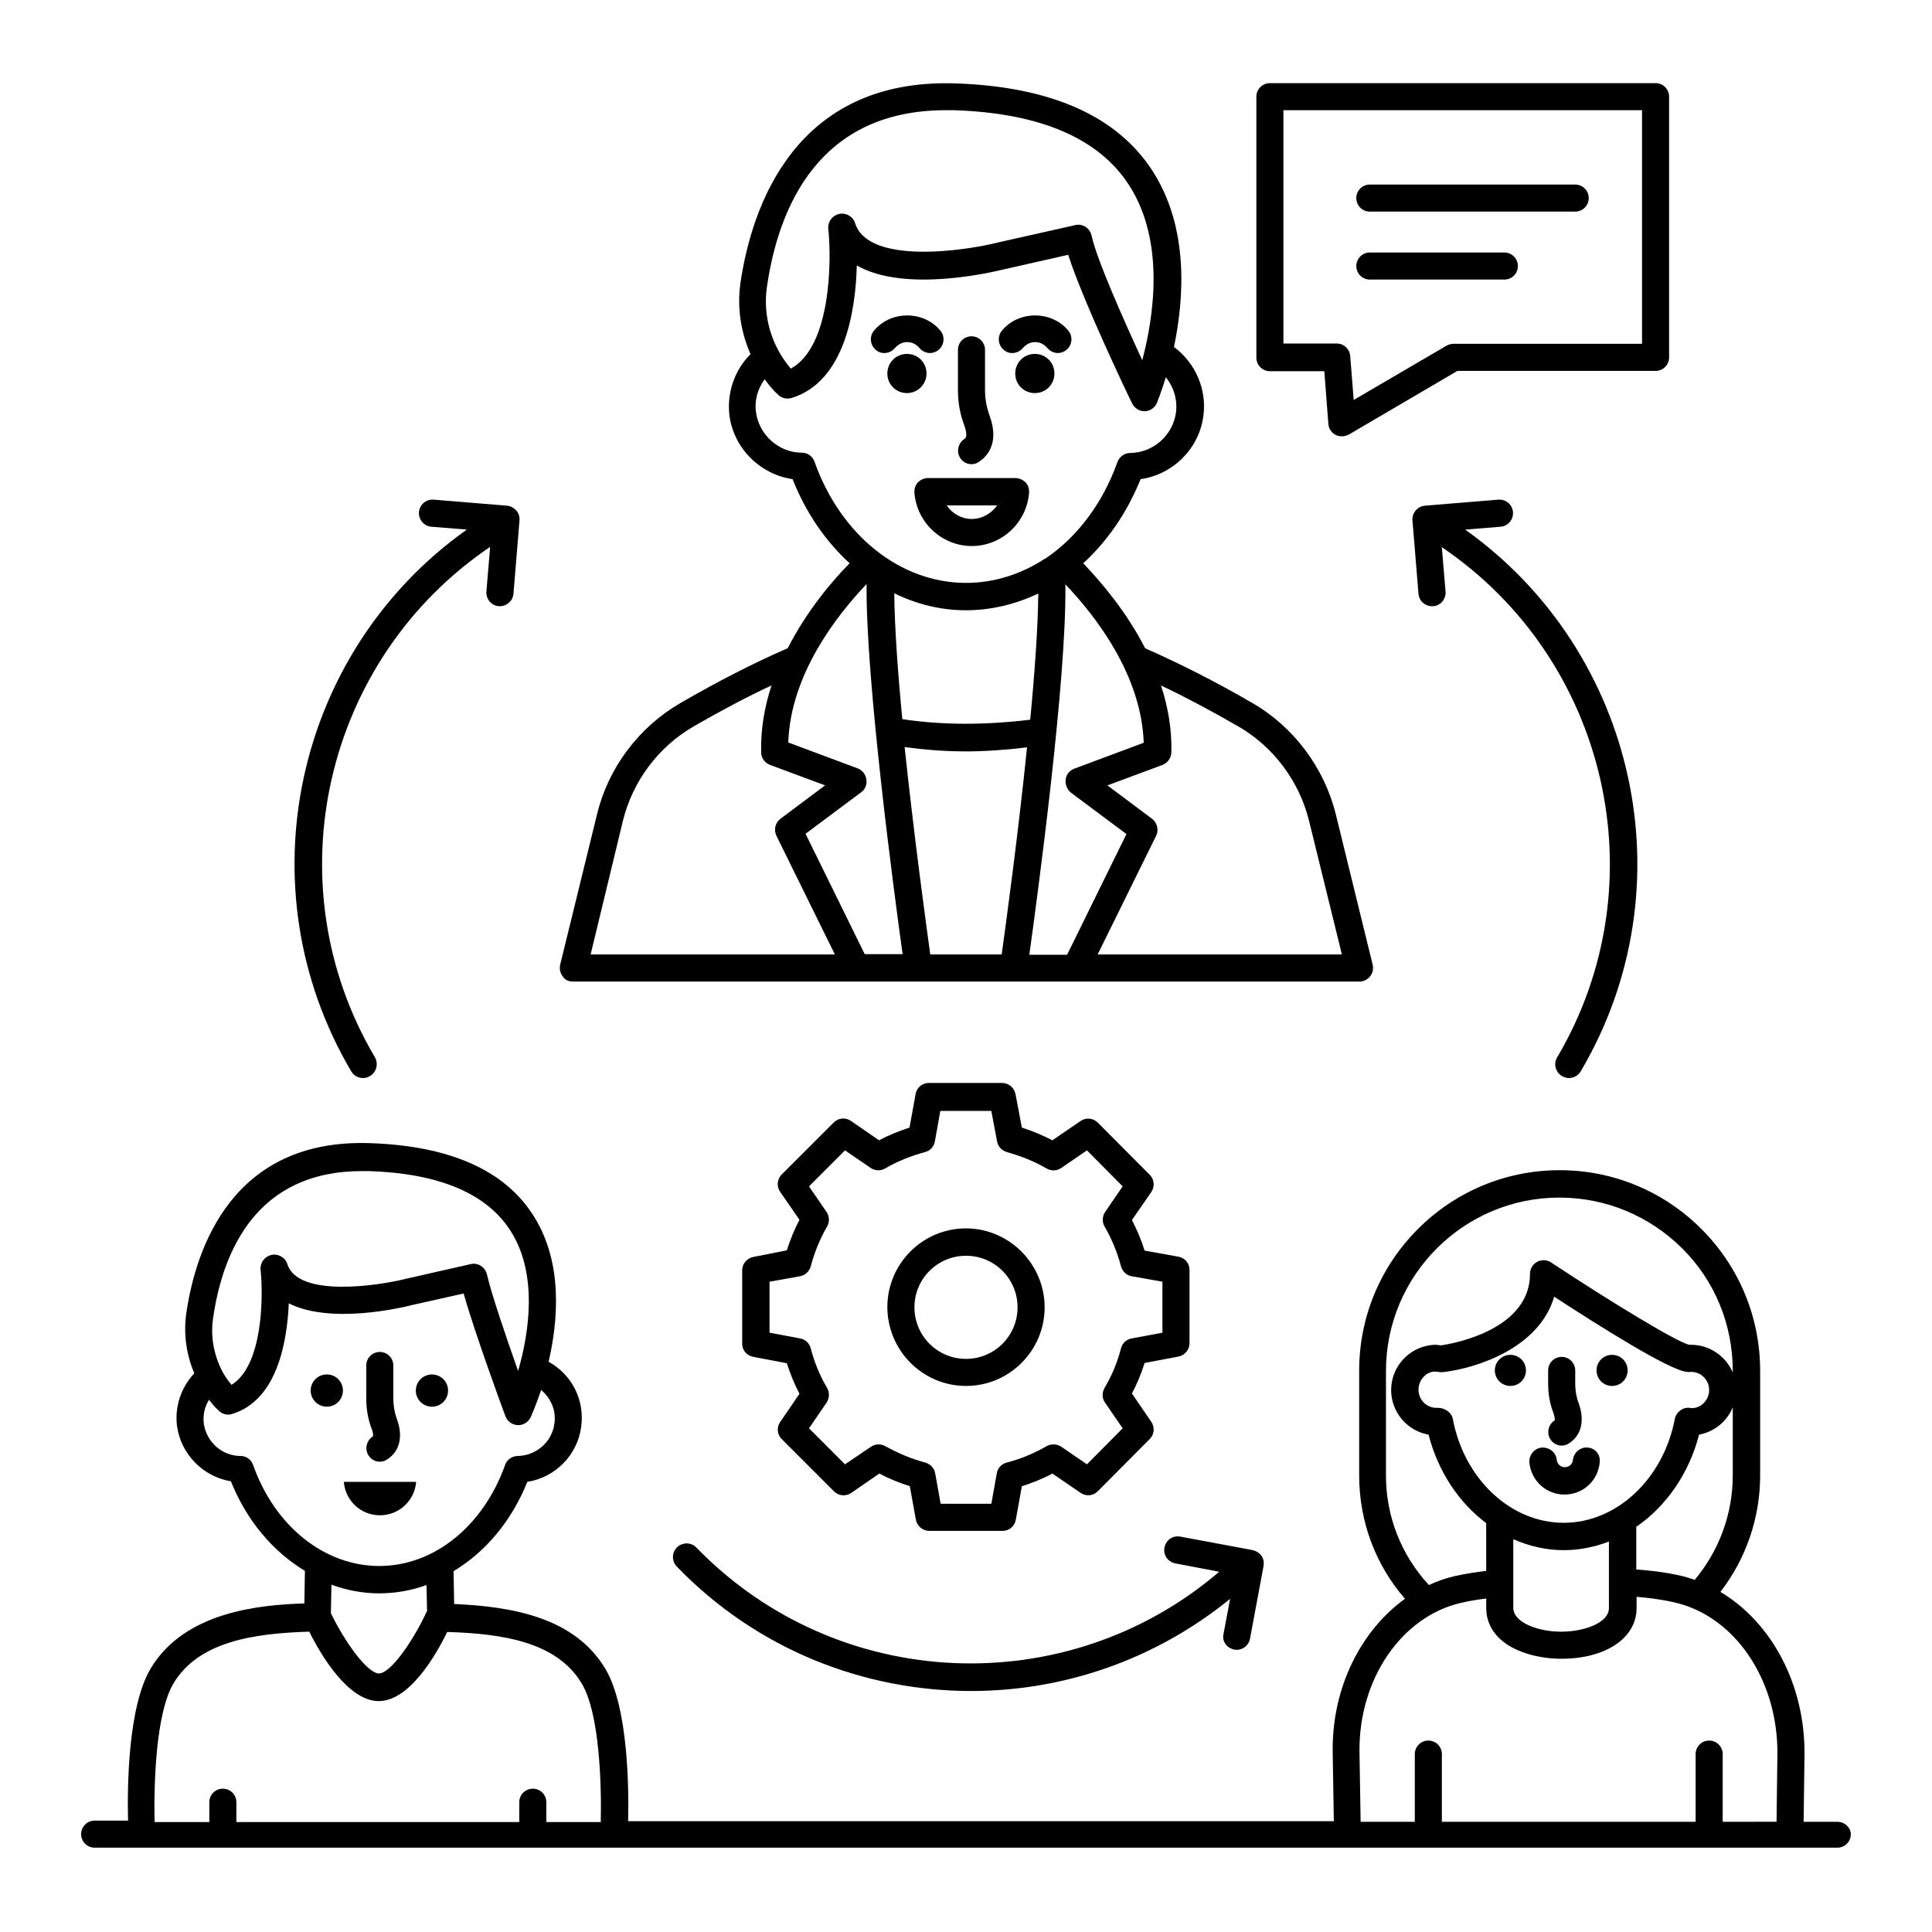
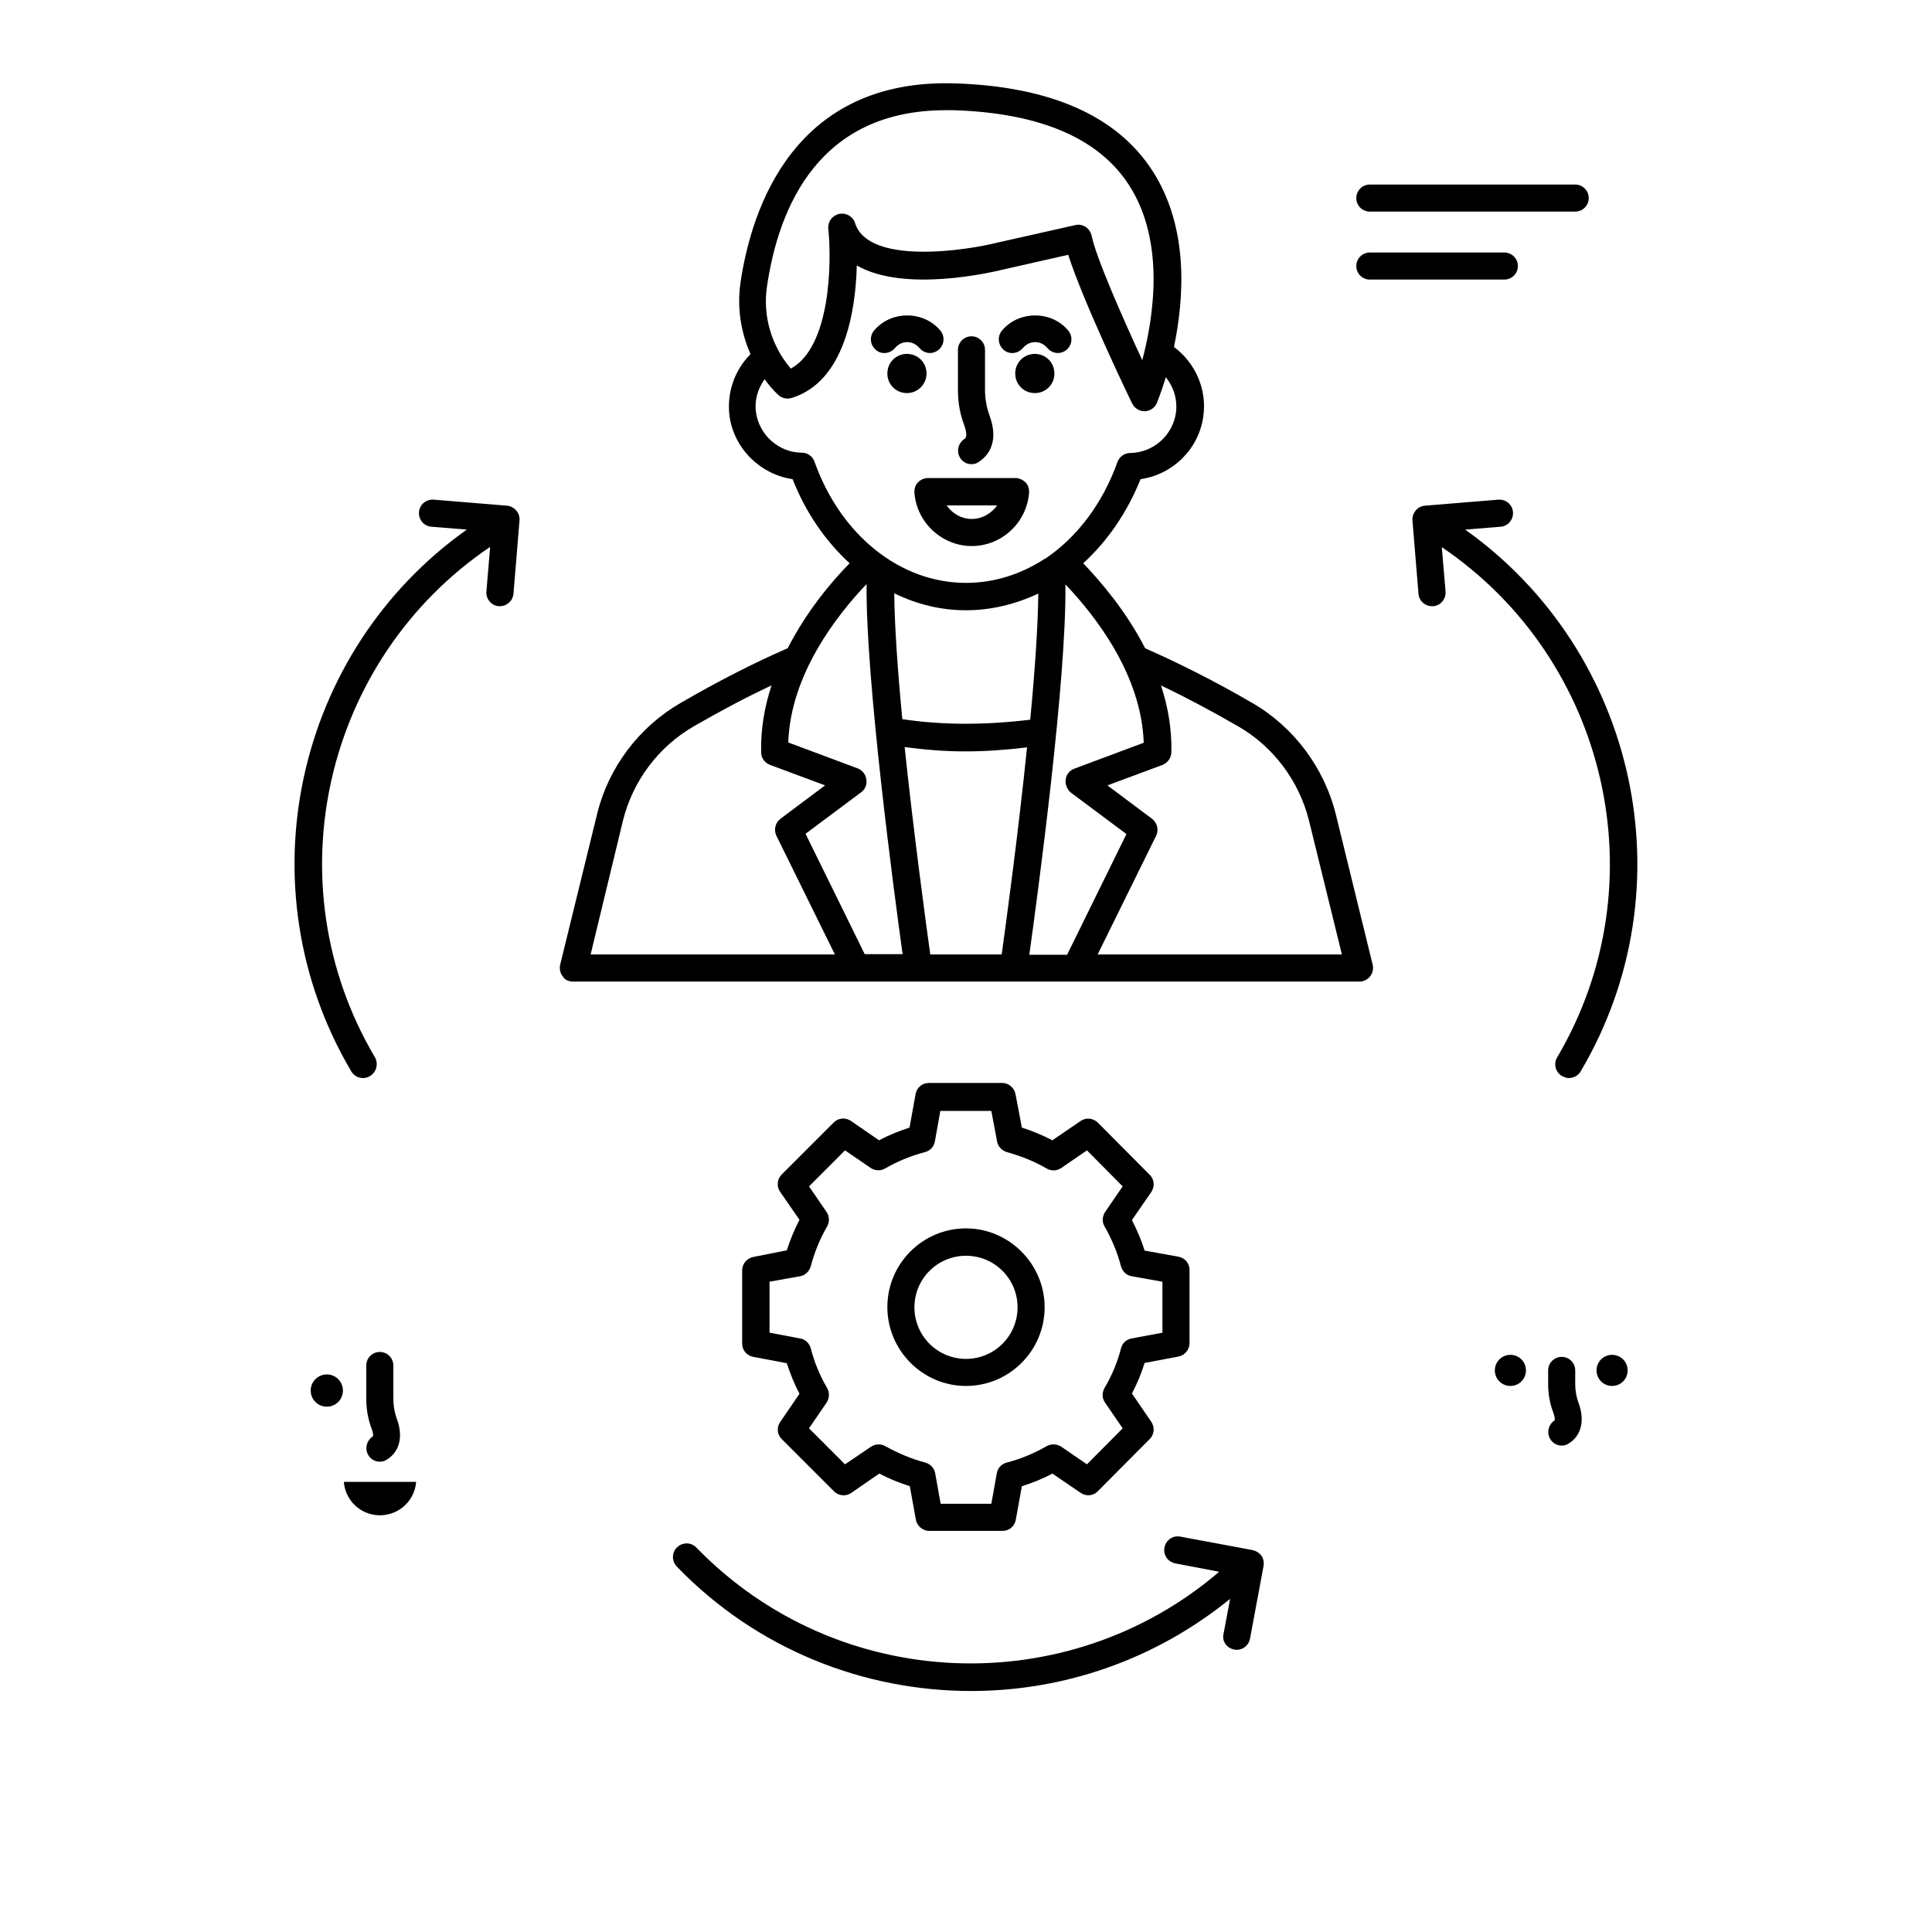
<svg xmlns="http://www.w3.org/2000/svg" fill="#000000" width="800px" height="800px" version="1.1" viewBox="144 144 512 512">
  <g>
-     <path d="m630.91 626.79h-8.93l0.23-17.863c0.152-18.551-8.777-35.039-22.289-43.055 6.793-8.777 10.535-19.617 10.535-30.84v-27.711c0-14.273-5.574-27.633-15.574-37.633s-23.359-15.574-37.559-15.574c-29.312 0-53.129 23.816-53.129 53.129v27.711c0 12.215 4.273 23.664 12.137 32.746-11.68 8.398-19.312 23.512-19.16 40.305l0.305 18.625-187.02 0.008c0.23-8.777 0-30.305-6.031-40.383-8.09-13.512-24.352-16.488-40.074-17.176l-0.152-8.703c8.398-5.039 15.344-13.207 19.543-23.664 7.328-1.145 13.281-7.023 14.273-14.578 0.992-7.176-2.519-13.895-8.625-17.25 2.519-10.914 3.816-26.105-3.816-38.395-7.559-12.289-22.289-18.855-43.586-19.543-36.336-1.223-46.105 27.785-48.625 45.113-0.762 5.418 0 10.914 2.137 15.879-3.512 3.742-5.266 8.855-4.582 14.047 1.07 7.481 6.945 13.359 14.273 14.578 4.199 10.457 11.145 18.625 19.617 23.738l-0.152 8.625c-11.984 0.383-31.68 2.215-40.688 17.176-6.106 10.152-6.258 31.68-6.031 40.383h-8.852c-1.984 0-3.586 1.602-3.586 3.586 0 1.984 1.602 3.586 3.586 3.586h461.82c1.984 0 3.586-1.602 3.586-3.586 0.004-1.68-1.602-3.281-3.586-3.281zm-37.785-64.121c-1.297-0.457-2.594-0.84-3.969-1.145-4.504-0.992-8.473-1.375-11.527-1.602v-11.297c7.863-5.418 13.969-14.047 16.641-24.426 4.047-0.762 7.406-3.512 8.93-7.25v18.016c0.004 10.223-3.586 19.918-10.074 27.703zm-34.73-15.113c-14.047 0-26.41-11.602-29.391-27.559-0.305-1.68-2.137-2.902-3.894-2.902h-0.457c-2.594 0-4.734-2.137-4.734-4.809s2.137-4.809 4.352-4.809l0.84 0.078c0.078 0 0.609 0.078 0.609 0.078h0.688c9.238-1.07 25.57-6.566 29.465-20 11.602 7.559 30.457 19.465 35.113 19.922 0.383 0.078 0.762 0.078 1.145 0 2.672 0 4.809 2.137 4.809 4.809s-2.137 4.809-4.582 4.809l-0.535-0.078c-1.832-0.23-3.586 1.07-3.969 2.902-3.047 15.953-15.414 27.559-29.457 27.559zm-13.359 4.352c4.199 1.832 8.703 2.902 13.359 2.902 4.199 0 8.246-0.84 11.984-2.289v17.633c0 3.894-6.488 6.258-12.672 6.258-6.184-0.004-12.672-2.445-12.672-6.336zm-33.742-16.871v-27.711c0-25.344 20.609-45.953 45.953-45.953 12.289 0 23.816 4.809 32.52 13.434s13.434 20.23 13.434 32.52v0.383c-1.832-4.273-6.106-7.328-11.07-7.328h-0.457c-3.281-0.688-21.145-11.602-36.641-21.832-1.145-0.762-2.519-0.762-3.664-0.152-1.145 0.609-1.91 1.832-1.91 3.207 0 15.953-23.586 18.93-23.586 18.93l-1.223-0.152c-6.641 0-11.984 5.418-11.984 11.984 0 5.879 4.273 10.84 9.922 11.832 2.519 9.77 8.016 18.016 15.266 23.434l0.008 12.672c-2.441 0.305-5.266 0.688-8.32 1.375-2.367 0.535-4.734 1.375-6.871 2.367-7.328-7.941-11.375-18.168-11.375-29.008zm-310.83-41.68c2.594-17.938 11.602-39.008 39.465-39.008h1.832c18.777 0.609 31.449 6.031 37.711 16.105 7.176 11.527 4.656 27.098 1.832 36.871-3.055-8.625-7.176-20.688-8.246-25.57-0.23-0.918-0.762-1.754-1.602-2.289s-1.832-0.688-2.75-0.457l-17.176 3.894c-7.25 1.832-28.551 5.039-31.375-3.894-0.535-1.754-2.367-2.824-4.199-2.441-1.832 0.383-3.055 2.062-2.902 3.894 0.762 7.176 0.609 25.496-7.711 30.535-0.992-1.223-1.91-2.519-2.594-3.894-2.133-4.281-2.973-9.012-2.285-13.746zm10.609 38.855c-0.535-1.449-1.832-2.367-3.359-2.367-4.887 0-9.008-3.742-9.695-8.551-0.305-2.289 0.23-4.504 1.375-6.336 0.762 0.992 1.602 1.984 2.594 2.902 0.918 0.918 2.367 1.297 3.586 0.84 11.832-3.664 14.504-18.93 14.961-29.312 11.07 5.648 30.074 1.145 32.672 0.457l13.664-3.055c2.977 10.609 10.688 31.527 11.07 32.52 0.535 1.375 1.754 2.289 3.281 2.367h0.152c1.375 0 2.672-0.84 3.281-2.137 0.152-0.383 1.375-3.055 2.75-7.176 2.594 2.137 4.047 5.496 3.512 8.93-0.609 4.809-4.809 8.473-9.695 8.551-1.527 0-2.902 0.992-3.359 2.367-5.801 16.258-18.855 26.793-33.359 26.793-14.5 0-27.703-10.535-33.43-26.793zm33.359 34.043c4.352 0 8.625-0.762 12.594-2.215l0.152 6.945c-0.078 0.078-0.078 0.152-0.152 0.23-3.664 7.863-9.543 16.258-12.594 16.258-3.055 0-9.008-8.246-12.746-15.953l0.152-7.559c3.965 1.453 8.242 2.293 12.594 2.293zm-54.43 23.816c6.641-10.992 20.992-13.207 35.953-13.664 3.207 6.414 10.383 18.398 18.398 18.398h0.078c7.938-0.078 14.809-11.602 18.09-18.32 14.809 0.457 29.082 2.672 35.648 13.664 4.734 7.863 5.266 26.793 5.039 36.719h-14.426v-5.266c0-1.984-1.602-3.586-3.586-3.586-1.984 0-3.586 1.602-3.586 3.586v5.266h-74.969v-5.266c0-1.984-1.602-3.586-3.586-3.586-1.984 0-3.586 1.602-3.586 3.586v5.266h-14.504c-0.23-10 0.305-28.934 5.035-36.797zm410.53 36.719v-17.938c0-1.984-1.602-3.586-3.586-3.586-1.984 0-3.586 1.602-3.586 3.586v17.938h-67.25v-17.938c0-1.984-1.602-3.586-3.586-3.586-1.984 0-3.586 1.602-3.586 3.586v17.938h-14.359l-0.305-18.703c-0.152-19.16 11.145-35.648 26.871-39.312 2.367-0.535 4.656-0.918 6.719-1.145v2.519c0 4.426 2.519 8.168 7.023 10.535 3.512 1.832 8.09 2.902 12.902 2.902 11.754 0 19.922-5.496 19.922-13.434l-0.004-2.981c2.75 0.23 6.184 0.609 9.922 1.449 16.031 3.586 27.559 20.457 27.402 40.227l-0.23 17.938z" />
    <path d="m418.24 237.79c-2.902 0-5.191 2.289-5.191 5.191 0 2.902 2.289 5.191 5.191 5.191 2.902 0 5.191-2.289 5.191-5.191 0-2.902-2.289-5.191-5.191-5.191z" />
    <path d="m415.04 236.26c0.535-0.609 1.602-1.602 3.281-1.602 1.68 0 2.75 0.992 3.281 1.602 0.688 0.84 1.754 1.297 2.75 1.297 0.84 0 1.602-0.305 2.289-0.84 1.527-1.297 1.754-3.586 0.457-5.113-4.426-5.344-13.129-5.344-17.559 0-1.297 1.527-1.07 3.816 0.457 5.113 1.457 1.297 3.746 1.07 5.043-0.457z" />
    <path d="m381.14 236.26c0.535-0.609 1.602-1.602 3.281-1.602 1.68 0 2.75 0.992 3.281 1.602 0.688 0.84 1.754 1.297 2.75 1.297 0.84 0 1.602-0.305 2.289-0.84 1.527-1.297 1.754-3.586 0.457-5.113-4.426-5.344-13.129-5.344-17.559 0-1.297 1.527-1.07 3.816 0.457 5.113 1.453 1.297 3.746 1.07 5.043-0.457z" />
    <path d="m389.54 242.98c0-2.902-2.289-5.191-5.191-5.191s-5.191 2.289-5.191 5.191c0 2.902 2.289 5.191 5.191 5.191s5.191-2.367 5.191-5.191z" />
    <path d="m413.13 270.69h-23.207c-0.992 0-1.984 0.457-2.672 1.145-0.688 0.762-0.992 1.754-0.918 2.75 0.609 7.938 7.328 14.121 15.191 14.121 7.938 0 14.578-6.184 15.191-14.121 0.078-0.992-0.23-1.984-0.918-2.75-0.762-0.688-1.676-1.145-2.668-1.145zm-11.605 10.84c-2.75 0-5.191-1.449-6.641-3.586h13.359c-1.527 2.137-3.969 3.586-6.719 3.586z" />
    <path d="m399.62 260.3c-1.68 1.07-2.215 3.281-1.223 4.961 0.688 1.145 1.832 1.754 3.055 1.754 0.609 0 1.297-0.152 1.832-0.535 1.832-1.145 5.801-4.582 2.977-12.289-0.762-2.137-1.223-4.426-1.223-6.793v-10.688c0-1.984-1.602-3.586-3.586-3.586s-3.586 1.602-3.586 3.586v10.688c0 3.207 0.535 6.336 1.68 9.312 0.305 0.918 0.988 3.059 0.074 3.59z" />
    <path d="m571.22 503.05c-2.289 0-4.121 1.832-4.121 4.121s1.832 4.121 4.121 4.121 4.121-1.832 4.121-4.121-1.832-4.121-4.121-4.121z" />
    <path d="m544.27 503.05c-2.289 0-4.121 1.832-4.121 4.121s1.832 4.121 4.121 4.121c2.289 0 4.121-1.832 4.121-4.121 0.004-2.289-1.828-4.121-4.121-4.121z" />
    <path d="m556.03 520.38c-1.68 1.07-2.215 3.281-1.223 4.961 0.688 1.145 1.832 1.754 3.055 1.754 0.609 0 1.297-0.152 1.832-0.535 3.359-2.062 4.352-6.031 2.672-10.688-0.609-1.602-0.918-3.359-0.918-5.113v-3.586c0-1.984-1.602-3.586-3.586-3.586s-3.586 1.602-3.586 3.586v3.586c0 2.672 0.457 5.266 1.375 7.633 0.453 1.301 0.379 1.91 0.379 1.988z" />
-     <path d="m564.8 527.63c-1.984-0.23-3.742 1.297-3.969 3.281-0.078 1.07-0.992 1.91-2.137 1.91s-1.984-0.84-2.137-1.91c-0.152-1.984-1.984-3.434-3.969-3.281s-3.434 1.984-3.281 3.969c0.457 4.809 4.426 8.473 9.312 8.473s8.855-3.664 9.312-8.473c0.305-2.059-1.148-3.816-3.133-3.969z" />
-     <path d="m258.47 516.79c2.367 0 4.273-1.91 4.273-4.273 0-2.367-1.91-4.273-4.273-4.273-2.367 0-4.273 1.91-4.273 4.273 0 2.367 1.91 4.273 4.273 4.273z" />
    <path d="m230.61 508.24c-2.367 0-4.273 1.91-4.273 4.273 0 2.367 1.91 4.273 4.273 4.273 2.367 0 4.273-1.91 4.273-4.273 0-2.367-1.91-4.273-4.273-4.273z" />
    <path d="m254.28 536.71h-19.16c0.383 4.961 4.504 8.855 9.543 8.855 5.113 0 9.234-3.894 9.617-8.855z" />
    <path d="m242.82 524.65c-1.68 1.07-2.215 3.281-1.223 4.961 0.688 1.145 1.832 1.754 3.055 1.754 0.609 0 1.297-0.152 1.832-0.535 3.434-2.062 4.426-6.184 2.672-10.84-0.609-1.68-0.918-3.512-0.918-5.344v-8.777c0-1.984-1.602-3.586-3.586-3.586s-3.586 1.602-3.586 3.586v8.777c0 2.75 0.457 5.418 1.375 7.863 0.531 1.301 0.457 1.988 0.379 2.141z" />
    <path d="m557.93 429.16c0.609 0.305 1.223 0.535 1.832 0.535 1.223 0 2.441-0.609 3.129-1.754 28.855-48.855 14.809-111.3-30.609-143.59l9.391-0.762c1.984-0.152 3.434-1.91 3.281-3.894-0.152-1.984-1.91-3.434-3.894-3.281l-19.465 1.602c-0.918 0.078-1.832 0.535-2.441 1.297-0.609 0.762-0.918 1.68-0.84 2.594l1.602 19.465c0.152 1.91 1.754 3.281 3.586 3.281h0.305c1.984-0.152 3.434-1.91 3.281-3.894l-0.992-11.754c43.891 29.695 57.863 89.008 30.535 135.27-0.988 1.68-0.379 3.894 1.301 4.887z" />
    <path d="m240.23 429.69c0.609 0 1.223-0.152 1.832-0.535 1.68-0.992 2.289-3.207 1.297-4.961-27.328-46.258-13.359-105.57 30.535-135.27l-0.992 11.832c-0.152 1.984 1.297 3.742 3.281 3.894h0.305c1.832 0 3.434-1.449 3.586-3.281l1.602-19.465c0.078-0.918-0.23-1.91-0.84-2.594-0.609-0.688-1.527-1.223-2.441-1.297l-19.465-1.602c-1.984-0.152-3.742 1.297-3.894 3.281s1.297 3.742 3.281 3.894l9.391 0.762c-45.496 32.289-59.465 94.73-30.609 143.59 0.691 1.141 1.836 1.75 3.133 1.75z" />
    <path d="m471.07 581.14c0.23 0.078 0.457 0.078 0.688 0.078 1.68 0 3.207-1.223 3.512-2.977l3.586-19.238c0.152-0.918 0-1.91-0.535-2.672s-1.375-1.297-2.289-1.527l-19.238-3.586c-1.984-0.383-3.816 0.918-4.199 2.902-0.383 1.984 0.918 3.816 2.902 4.199l11.602 2.215c-40.305 34.504-101.14 32.137-138.55-6.414-1.375-1.449-3.664-1.449-5.113-0.078-1.449 1.375-1.449 3.664-0.078 5.113 21.223 21.984 49.617 32.977 78.016 32.977 24.352 0 48.625-8.168 68.625-24.426l-1.754 9.312c-0.457 1.906 0.84 3.738 2.824 4.121z" />
    <path d="m343.66 477.1c-1.68 0.305-2.977 1.832-2.977 3.512v19.465c0 1.754 1.223 3.207 2.977 3.512l8.855 1.68c0.918 2.824 1.984 5.496 3.359 8.09l-5.113 7.481c-0.992 1.449-0.84 3.359 0.457 4.582l13.816 13.816c1.223 1.223 3.207 1.375 4.582 0.383l7.406-5.113c2.594 1.375 5.266 2.441 8.09 3.359l1.602 8.855c0.305 1.68 1.832 2.977 3.512 2.977h19.465c1.754 0 3.207-1.223 3.512-2.977l1.602-8.855c2.824-0.918 5.574-1.984 8.09-3.359l7.481 5.113c1.449 0.992 3.359 0.84 4.582-0.457l13.742-13.816c1.223-1.223 1.375-3.129 0.383-4.582l-5.113-7.481c1.375-2.594 2.519-5.344 3.359-8.09l8.93-1.68c1.68-0.305 2.977-1.832 2.977-3.512v-19.465c0-1.754-1.223-3.207-2.977-3.512l-8.93-1.602c-0.84-2.75-1.984-5.418-3.359-8.09l5.113-7.406c0.992-1.449 0.84-3.359-0.383-4.582l-13.742-13.816c-1.223-1.223-3.129-1.449-4.582-0.457l-7.481 5.113c-2.519-1.297-5.191-2.441-8.09-3.359l-1.68-8.855c-0.305-1.68-1.832-2.977-3.512-2.977h-19.465c-1.754 0-3.207 1.223-3.512 2.977l-1.602 8.855c-2.824 0.918-5.496 1.984-8.09 3.359l-7.406-5.113c-1.449-0.992-3.359-0.84-4.582 0.383l-13.816 13.816c-1.223 1.223-1.375 3.207-0.383 4.582l5.113 7.406c-1.375 2.594-2.441 5.266-3.359 8.09zm12.367 5.113c1.375-0.23 2.441-1.297 2.824-2.594 0.992-3.742 2.441-7.328 4.352-10.609 0.688-1.223 0.609-2.672-0.152-3.816l-4.656-6.793 9.543-9.543 6.793 4.656c1.145 0.762 2.672 0.84 3.816 0.152 3.281-1.91 6.871-3.359 10.609-4.352 1.375-0.383 2.367-1.449 2.594-2.824l1.449-8.09h13.512l1.527 8.09c0.23 1.375 1.297 2.441 2.594 2.824 3.816 1.07 7.406 2.519 10.535 4.352 1.223 0.688 2.672 0.688 3.894-0.152l6.793-4.656 9.465 9.543-4.656 6.793c-0.762 1.145-0.84 2.672-0.152 3.816 1.984 3.434 3.434 7.023 4.352 10.535 0.383 1.375 1.449 2.441 2.824 2.672l8.168 1.449v13.512l-8.168 1.527c-1.375 0.23-2.519 1.297-2.824 2.672-0.918 3.586-2.367 7.098-4.352 10.457-0.688 1.223-0.688 2.75 0.152 3.894l4.656 6.793-9.465 9.539-6.793-4.656c-1.145-0.762-2.672-0.84-3.894-0.152-3.207 1.832-6.719 3.359-10.609 4.352-1.375 0.383-2.367 1.449-2.594 2.824l-1.449 8.09h-13.434l-1.449-8.09c-0.23-1.375-1.297-2.441-2.594-2.824-3.742-0.992-7.328-2.519-10.609-4.352-1.223-0.688-2.672-0.609-3.816 0.152l-6.879 4.656-9.543-9.543 4.656-6.793c0.762-1.145 0.84-2.672 0.152-3.894-1.91-3.207-3.359-6.719-4.352-10.535-0.383-1.375-1.449-2.367-2.824-2.594l-8.09-1.527v-13.512z" />
    <path d="m400 511.29c11.527 0 20.84-9.391 20.84-20.84s-9.391-20.914-20.84-20.914c-11.527 0-20.84 9.391-20.84 20.84 0 11.449 9.312 20.914 20.84 20.914zm0-34.5c7.559 0 13.664 6.106 13.664 13.664 0 7.559-6.106 13.664-13.664 13.664s-13.664-6.106-13.664-13.664c0-7.559 6.106-13.664 13.664-13.664z" />
-     <path d="m480.53 242.37h14.426l1.07 13.969c0.078 1.223 0.84 2.367 1.91 2.902 0.535 0.305 1.07 0.383 1.68 0.383 0.609 0 1.223-0.152 1.832-0.457l28.777-16.871h52.52c1.984 0 3.586-1.602 3.586-3.586v-69.086c0-1.984-1.602-3.586-3.586-3.586l-102.21-0.004c-1.984 0-3.586 1.602-3.586 3.586v69.16c0 1.988 1.602 3.59 3.586 3.59zm3.59-69.16h95.035v61.906h-49.922c-0.609 0-1.297 0.152-1.832 0.457l-24.656 14.426-0.918-11.602c-0.152-1.91-1.68-3.359-3.586-3.359h-14.121z" />
    <path d="m507.02 200.08h54.426c1.984 0 3.586-1.602 3.586-3.586 0-1.984-1.602-3.586-3.586-3.586h-54.426c-1.984 0-3.586 1.602-3.586 3.586 0 1.984 1.602 3.586 3.586 3.586z" />
    <path d="m507.02 218.09h35.648c1.984 0 3.586-1.602 3.586-3.586 0-1.984-1.602-3.586-3.586-3.586h-35.648c-1.984 0-3.586 1.602-3.586 3.586 0 1.98 1.602 3.586 3.586 3.586z" />
    <path d="m295.8 404.12h208.47c1.145 0 2.137-0.535 2.824-1.375s0.918-1.984 0.688-3.055l-9.77-39.848c-3.055-12.367-11.145-23.207-22.137-29.543-9.695-5.648-19.238-10.457-28.398-14.504-4.961-9.695-11.602-17.48-16.41-22.52 6.336-5.801 11.602-13.359 15.191-22.289 8.551-1.223 15.496-8.016 16.641-16.719 0.992-7.098-2.137-14.121-7.785-18.32 2.672-12.824 4.047-31.602-5.727-46.719-9.391-14.504-26.945-22.289-52.215-23.129-42.367-1.375-53.969 32.52-56.945 52.898-0.918 6.488 0.078 12.977 2.672 18.855-4.273 4.273-6.336 10.305-5.574 16.41 1.223 8.703 8.246 15.496 16.719 16.719 3.512 8.93 8.777 16.488 15.113 22.289-4.887 4.961-11.449 12.824-16.41 22.52-9.16 3.969-18.625 8.855-28.398 14.504-11.07 6.414-19.16 17.176-22.137 29.543l-9.77 39.848c-0.23 1.07 0 2.215 0.688 3.055 0.535 0.922 1.527 1.379 2.672 1.379zm77.402-7.176-15.727-31.984 14.734-10.992c1.07-0.762 1.602-2.062 1.375-3.434-0.152-1.297-1.07-2.441-2.289-2.902l-18.398-6.871c0.609-18.09 12.902-33.738 20.762-41.984-0.305 24.961 7.328 82.137 9.543 98.09h-10zm10.535-54.961c5.191 0.688 10.457 1.145 16.031 1.145 5.266 0 10.84-0.383 16.41-1.07-2.367 23.129-5.574 46.641-6.719 54.883h-18.93c-1.145-8.242-4.348-31.828-6.793-54.957zm33.055 54.961c2.215-15.953 9.922-73.129 9.543-98.09 7.863 8.246 20.152 23.895 20.762 41.984l-18.398 6.871c-1.223 0.457-2.137 1.527-2.289 2.902-0.152 1.297 0.383 2.594 1.375 3.434l14.734 10.992-15.727 31.984-10-0.004zm55.344-60.457c9.391 5.418 16.184 14.578 18.777 25.039l8.703 35.418h-64.73l15.496-31.449c0.762-1.527 0.305-3.434-1.07-4.504l-11.832-8.855 14.578-5.418c1.375-0.535 2.289-1.832 2.367-3.281 0.152-6.258-0.918-12.215-2.75-17.785 6.566 3.125 13.438 6.789 20.461 10.836zm-124.89-116.49c3.129-21.449 13.969-46.793 47.402-46.793h2.215c22.746 0.762 38.32 7.406 46.336 19.848 9.695 14.961 6.488 35.191 3.512 46.41-5.113-11.07-12.215-27.098-13.434-33.055-0.23-0.918-0.762-1.754-1.602-2.289-0.84-0.535-1.832-0.688-2.75-0.457l-20.383 4.582c-8.703 2.215-34.426 6.031-37.938-5.113-0.535-1.754-2.367-2.824-4.199-2.441-1.832 0.383-3.055 2.062-2.902 3.894 0.918 8.703 0.688 31.297-9.922 37.098-5.113-5.957-7.481-13.895-6.336-21.684zm12.598 46.336c-0.535-1.449-1.832-2.367-3.359-2.367-6.031 0-11.297-4.656-12.137-10.688-0.457-3.129 0.457-6.258 2.289-8.777 1.07 1.449 2.215 2.902 3.586 4.121 0.918 0.918 2.367 1.223 3.586 0.84 14.047-4.352 16.945-23.055 17.25-35.113 12.746 7.328 36.031 1.754 39.16 0.992l16.871-3.816c3.969 12.441 16.336 38.242 16.945 39.391 0.609 1.223 1.832 2.062 3.281 2.062h0.078c1.449-0.078 2.672-0.918 3.207-2.215 0.152-0.383 1.145-2.902 2.367-6.793 2.062 2.594 3.129 5.953 2.672 9.391-0.84 6.031-6.031 10.609-12.137 10.688-1.527 0-2.824 0.992-3.359 2.367-3.969 11.145-10.84 20.074-19.16 25.648h-0.078c-6.332 4.117-13.43 6.406-20.91 6.406-17.406 0-33.207-12.594-40.152-32.137zm40.152 39.391c6.719 0 13.129-1.602 19.16-4.426-0.078 8.625-0.918 20.688-2.137 33.434-12.062 1.449-23.434 1.449-33.895-0.152-1.223-12.672-2.062-24.734-2.137-33.359 5.875 2.898 12.289 4.504 19.008 4.504zm-90.918 55.801c2.594-10.535 9.391-19.617 18.777-25.039 7.023-4.047 13.895-7.711 20.609-10.84-1.832 5.574-2.902 11.527-2.75 17.785 0 1.449 0.992 2.75 2.367 3.281l14.578 5.418-11.832 8.855c-1.375 1.07-1.832 2.902-1.07 4.504l15.496 31.449h-64.73z" />
  </g>
</svg>